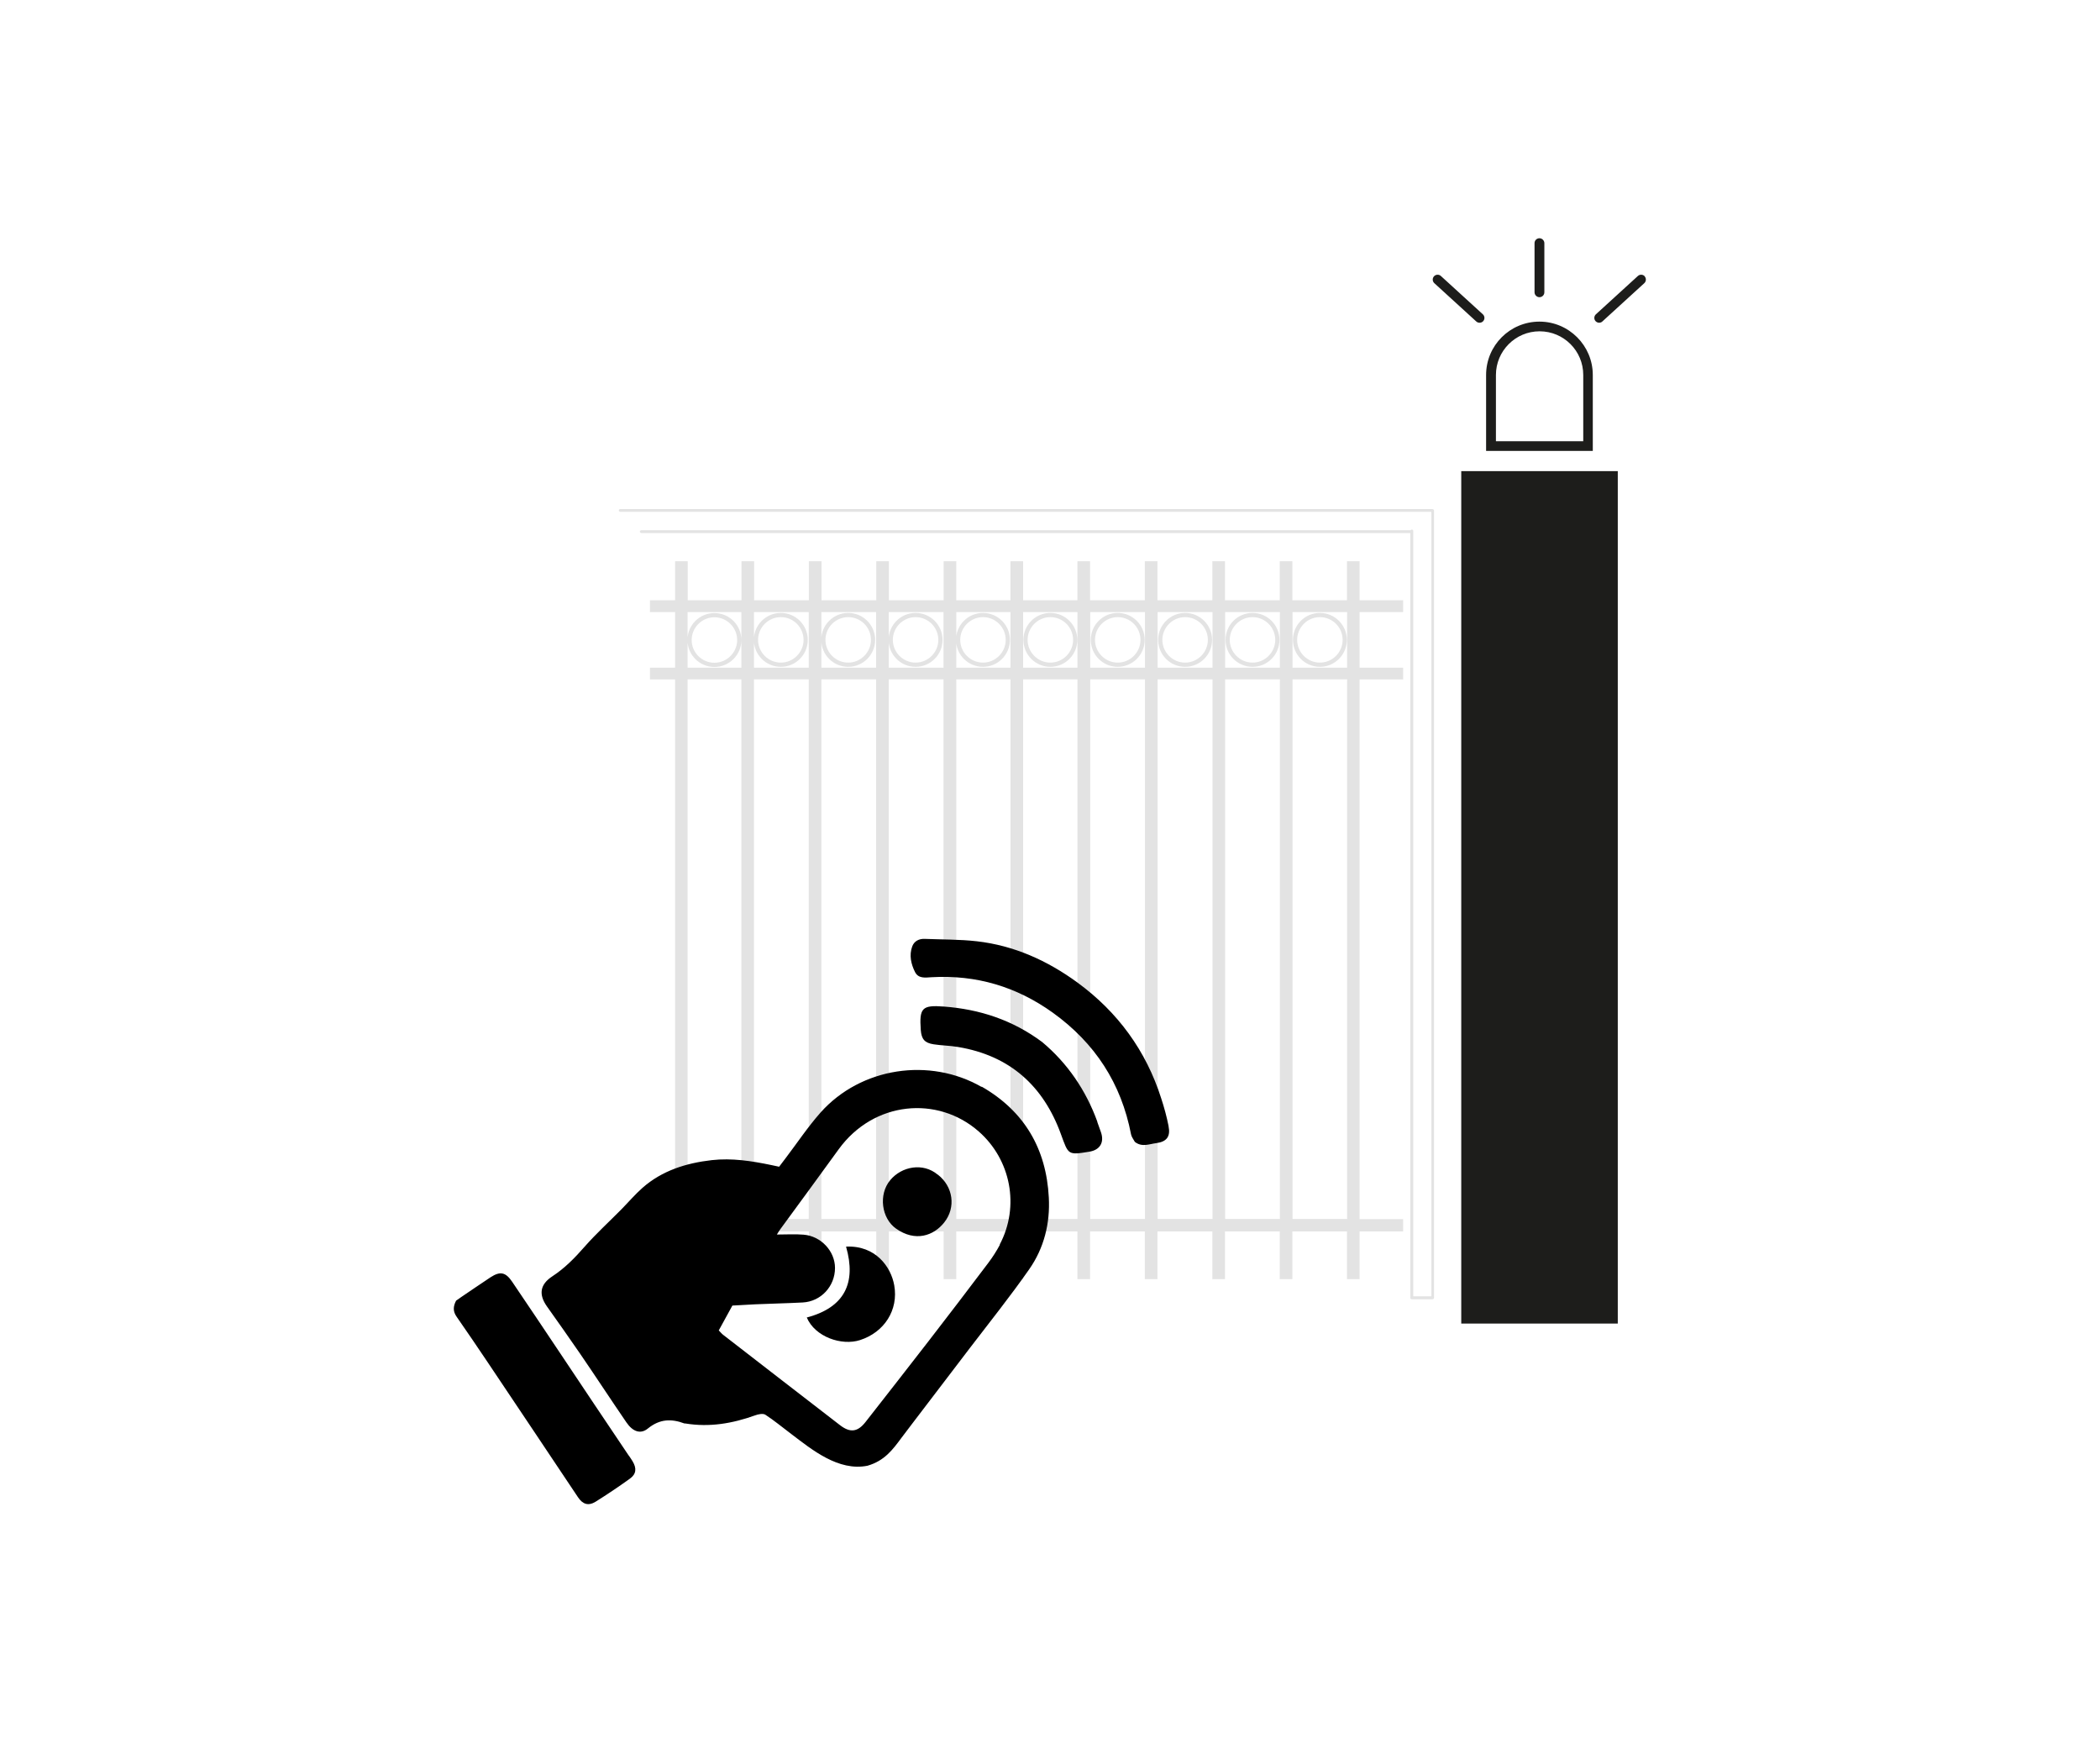
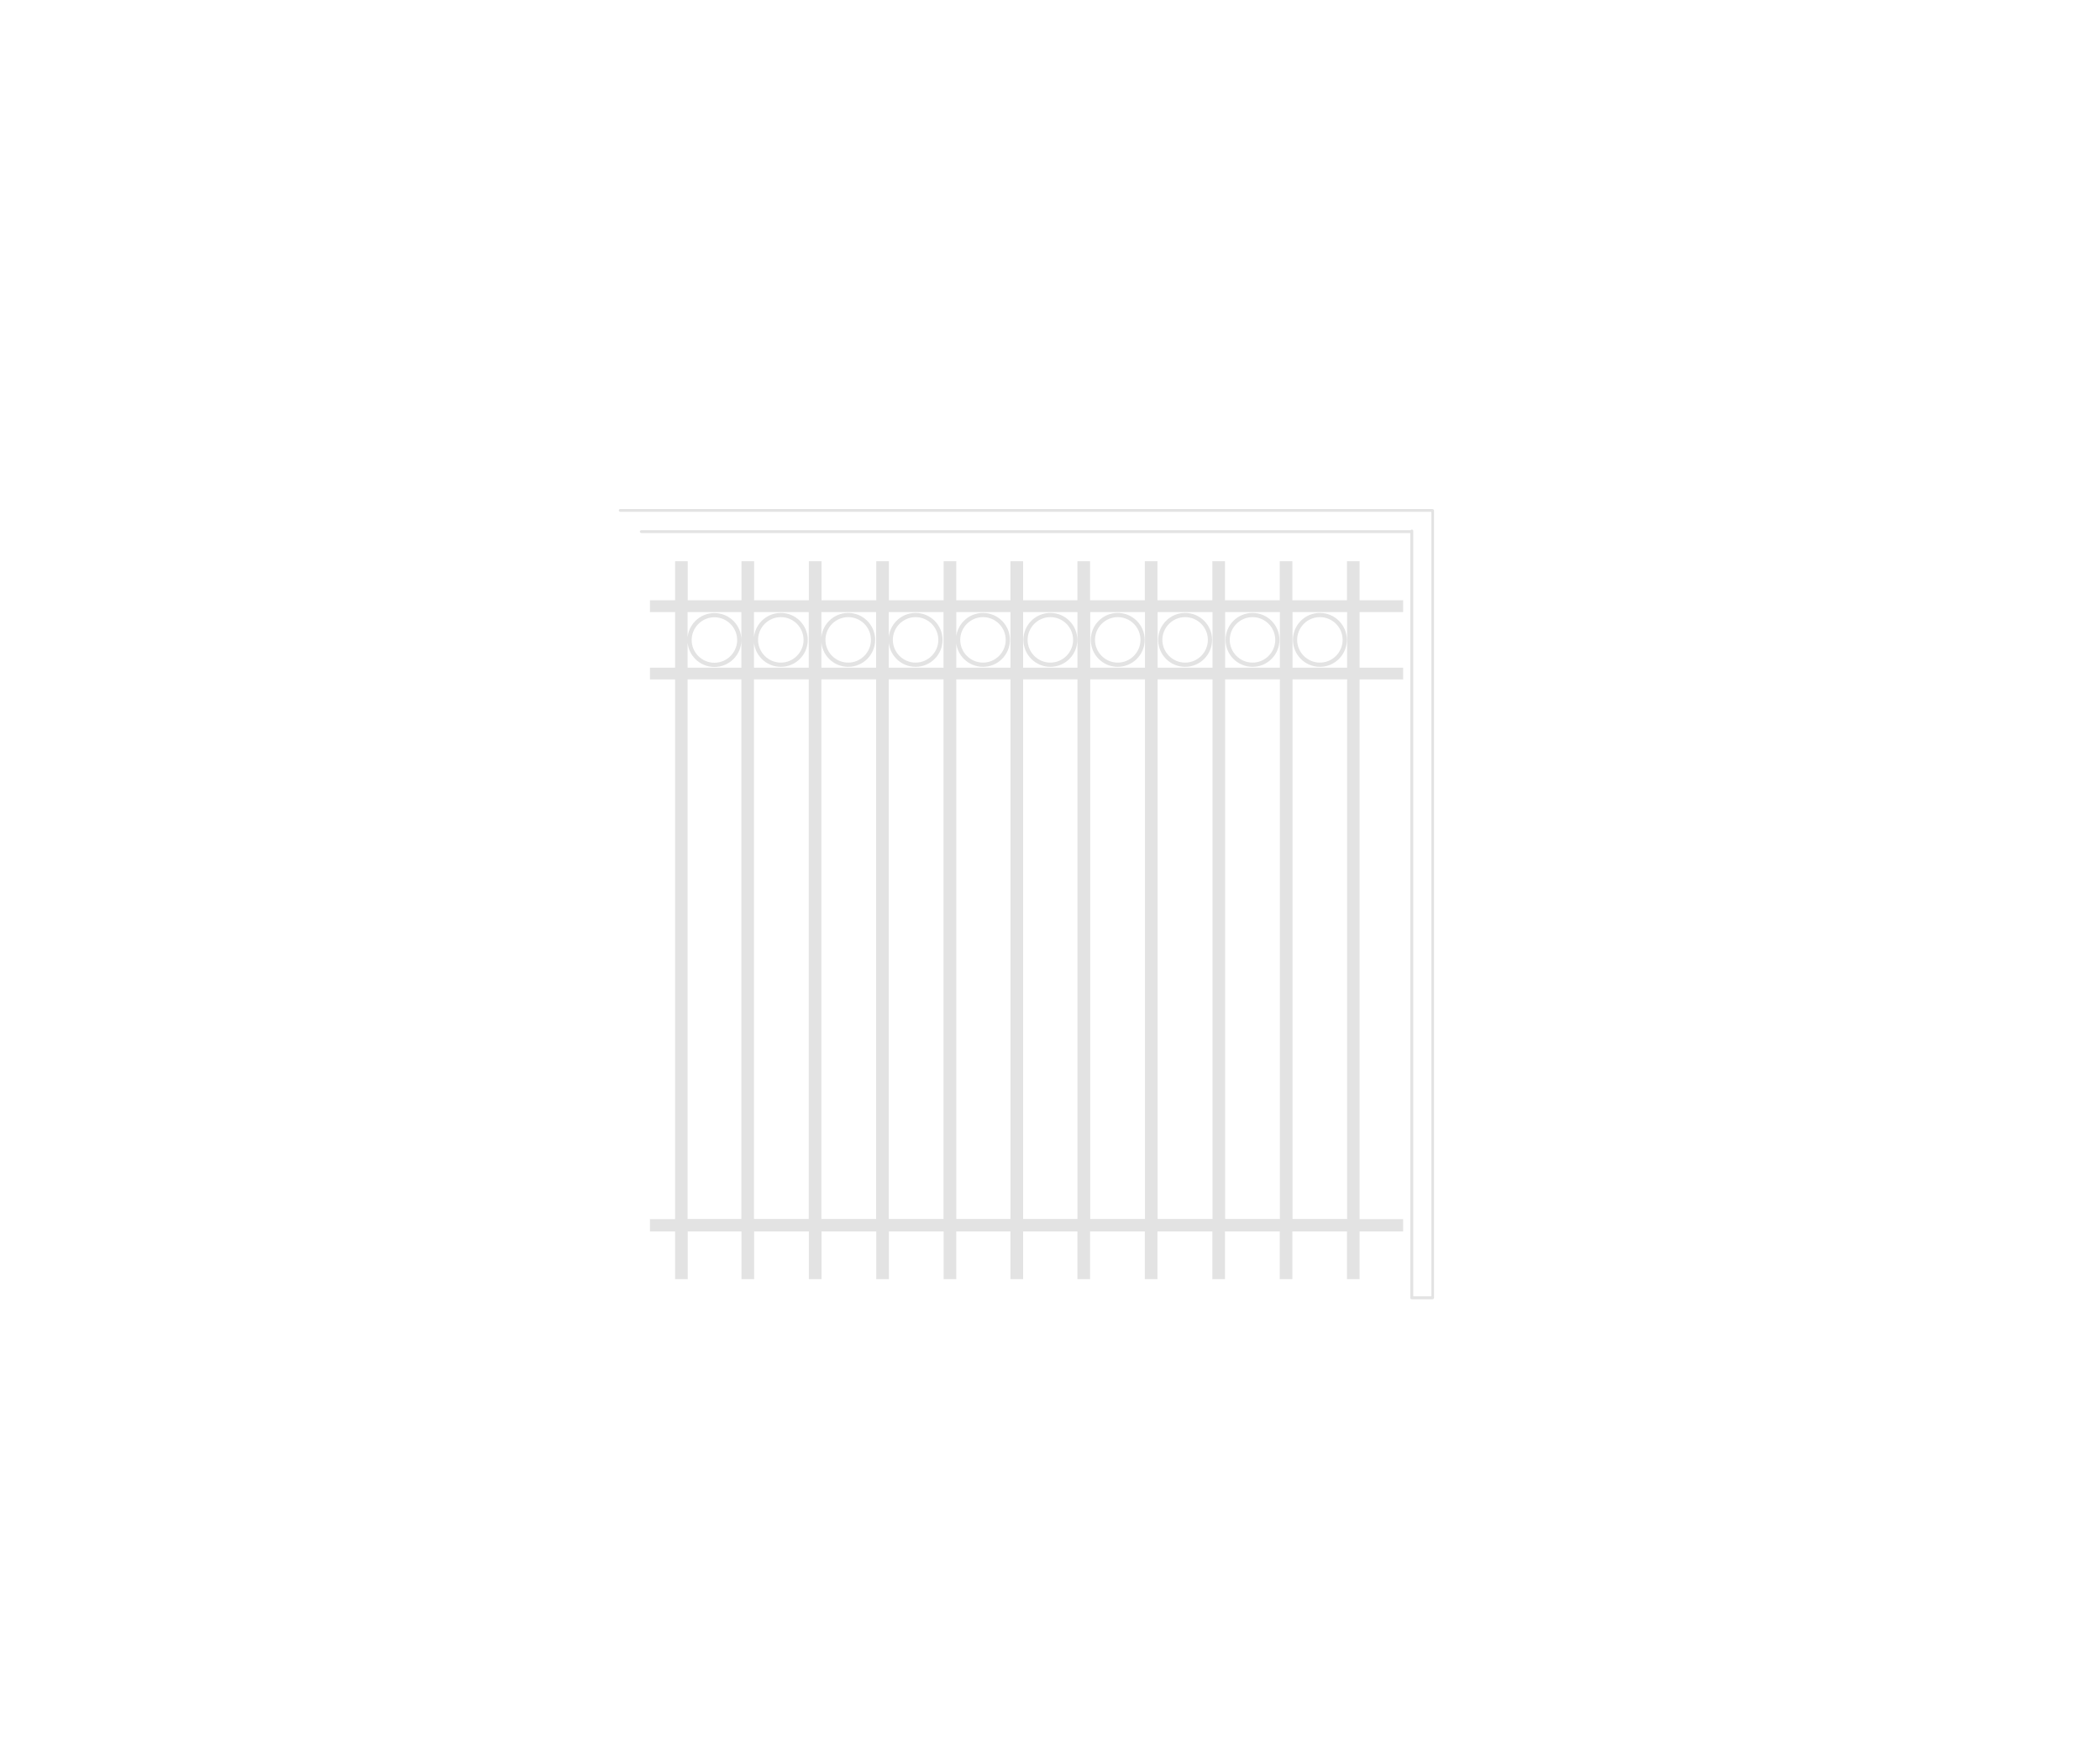
<svg xmlns="http://www.w3.org/2000/svg" id="cancelli-motorizzazioni" viewBox="0 0 149.59 124.13">
  <defs>
    <style>.cls-1{fill:#e3e3e3;}.cls-2{fill:#1d1d1b;}</style>
  </defs>
  <path class="cls-1" d="m96.85,39.98h-.9v2.78h-3.89v-2.78h-.9v2.78h-3.9v-2.78h-.9v2.78h-3.91v-2.78h-.9v2.78h-3.9v-2.78h-.9v2.78h-3.87v-2.78h-.9v2.78h-3.86v-2.78h-.9v2.78h-3.9v-2.78h-.9v2.78h-3.9v-2.78h-.9v2.78h-3.9v-2.78h-.9v2.78h-3.83v-2.78h-.9v2.78h-1.79v.84h1.79v3.96h-1.79v.84h1.79v38.44h-1.79v.88h1.79v3.4h.9v-3.4h3.83v3.4h.9v-3.4h3.9v3.4h.9v-3.4h3.9v3.4h.9v-3.4h3.9v3.4h.9v-3.4h3.86v3.4h.9v-3.4h3.87v3.4h.9v-3.4h3.9v3.4h.9v-3.4h3.91v3.4h.9v-3.4h3.9v3.4h.9v-3.4h3.89v3.4h.9v-3.4h3.1v-.88h-3.1v-38.44h3.1v-.84h-3.1v-3.96h3.1v-.84h-3.1v-2.78Zm-44.04,46.85h-3.83v-38.44h3.83v38.44Zm0-41.25v1.98h-3.83v-3.96h3.83v1.98Zm4.8,41.25h-3.9v-38.44h3.9v38.44Zm0-39.27h-3.9v-3.96h3.9v3.96Zm4.8,39.27h-3.9v-38.44h3.9v38.44Zm0-39.27h-3.9v-3.96h3.9v3.96Zm4.8,39.27h-3.9v-38.44h3.9v38.44Zm0-39.27h-3.9v-3.96h3.9v3.96Zm4.77,39.27h-3.86v-38.44h3.86v38.44Zm0-39.27h-3.86v-3.96h3.86v3.96Zm4.77,39.27h-3.87v-38.44h3.87v38.44Zm0-39.27h-3.87v-3.96h3.87v3.96Zm4.81,39.27h-3.9v-38.44h3.9v38.44Zm0-39.27h-3.9v-3.96h3.9v3.96Zm4.81,39.27h-3.91v-38.44h3.91v38.44Zm0-39.27h-3.91v-3.96h3.91v3.96Zm4.8,39.27h-3.9v-38.44h3.9v38.44Zm0-39.27h-3.9v-3.96h3.9v3.96Zm4.79,39.27h-3.89v-38.44h3.89v38.44Zm0-39.27h-3.89v-3.96h3.89v3.96Zm6.1-11.3h-57.88c-.06,0-.1.05-.1.1s.05.1.1.1h57.78v55.88h-1.29v-5.51s0,0,0,0v-3.36s0,0,0,0v-5.61s0,0,0,0v-40s0,0,0,0,0,0,0,0v-.04c0-.06-.05-.1-.1-.1-.03,0-.06.02-.08.05h-54.81c-.06,0-.1.05-.1.1s.05.1.1.1h54.78v39.9s0,0,0,0v5.61s0,0,0,0v3.36s0,0,0,0v5.61c0,.06.05.1.1.1,0,0,0,0,0,0h1.49c.06,0,.1-.05.1-.1v-56.08s0,0,0,0c0-.06-.05-.1-.1-.1Zm-8.04,11.24c1.06,0,1.92-.86,1.92-1.92s-.86-1.92-1.92-1.92-1.92.86-1.92,1.92.86,1.92,1.92,1.92Zm0-3.54c.9,0,1.62.73,1.62,1.62s-.73,1.62-1.62,1.62-1.62-.73-1.62-1.62.73-1.62,1.62-1.62Zm-4.8,3.54c1.06,0,1.92-.86,1.92-1.92s-.86-1.92-1.92-1.92-1.92.86-1.92,1.92.86,1.92,1.92,1.92Zm0-3.54c.9,0,1.62.73,1.62,1.62s-.73,1.62-1.62,1.62-1.62-.73-1.62-1.62.73-1.62,1.62-1.62Zm-4.8,3.54c1.06,0,1.92-.86,1.92-1.92s-.86-1.92-1.92-1.92-1.92.86-1.92,1.92.86,1.92,1.92,1.92Zm0-3.54c.9,0,1.62.73,1.62,1.62s-.73,1.62-1.62,1.62-1.62-.73-1.62-1.62.73-1.62,1.62-1.62Zm-4.8,3.54c1.06,0,1.92-.86,1.92-1.92s-.86-1.92-1.92-1.92-1.92.86-1.92,1.92.86,1.92,1.92,1.92Zm0-3.54c.9,0,1.62.73,1.62,1.62s-.73,1.62-1.62,1.62-1.62-.73-1.62-1.62.73-1.62,1.62-1.62Zm-4.8,3.54c1.06,0,1.92-.86,1.92-1.92s-.86-1.92-1.92-1.92-1.92.86-1.92,1.92.86,1.92,1.92,1.92Zm0-3.54c.9,0,1.62.73,1.62,1.62s-.73,1.62-1.62,1.62-1.62-.73-1.62-1.62.73-1.62,1.62-1.62Zm-4.8,3.54c1.06,0,1.92-.86,1.92-1.92s-.86-1.92-1.92-1.92-1.92.86-1.92,1.92.86,1.92,1.92,1.92Zm0-3.54c.9,0,1.62.73,1.62,1.62s-.73,1.62-1.62,1.62-1.62-.73-1.62-1.62.73-1.62,1.62-1.62Zm-4.8,3.54c1.06,0,1.92-.86,1.92-1.92s-.86-1.92-1.92-1.92-1.92.86-1.92,1.92.86,1.92,1.92,1.92Zm0-3.54c.9,0,1.62.73,1.62,1.62s-.73,1.62-1.62,1.62-1.62-.73-1.62-1.62.73-1.62,1.62-1.62Zm-4.8,3.54c1.06,0,1.92-.86,1.92-1.92s-.86-1.92-1.92-1.92-1.92.86-1.92,1.92.86,1.92,1.92,1.92Zm0-3.54c.9,0,1.62.73,1.62,1.62s-.73,1.62-1.62,1.62-1.62-.73-1.62-1.62.73-1.62,1.62-1.62Zm-4.8,3.54c1.06,0,1.92-.86,1.92-1.92s-.86-1.92-1.92-1.92-1.92.86-1.92,1.92.86,1.92,1.92,1.92Zm0-3.54c.9,0,1.62.73,1.62,1.62s-.73,1.62-1.62,1.62-1.62-.73-1.62-1.62.73-1.62,1.62-1.62Zm-4.73-.29c-1.06,0-1.92.86-1.92,1.92s.86,1.92,1.92,1.92,1.92-.86,1.92-1.92-.86-1.92-1.92-1.92Zm0,3.54c-.9,0-1.62-.73-1.62-1.62s.73-1.62,1.62-1.62,1.62.73,1.62,1.62-.73,1.62-1.62,1.62Z" />
-   <path class="cls-2" d="m104.09,94.28h11.15v-60.72h-11.15v60.72Zm9.37-67.57c0-2.09-1.7-3.8-3.8-3.8s-3.8,1.7-3.8,3.8v5.41h7.6v-5.41Zm-.69,4.72h-6.21v-4.72c0-1.71,1.39-3.11,3.11-3.11s3.11,1.39,3.11,3.11v4.72Zm-7.37-8.44c.09,0,.19-.04.25-.11.13-.14.12-.36-.02-.49l-2.99-2.73c-.14-.13-.36-.12-.49.02-.13.14-.12.36.02.49l2.99,2.73c.07.06.15.09.23.09Zm11.76-3.31c-.13-.14-.35-.15-.49-.02l-2.99,2.73c-.14.13-.15.35-.02.49.07.07.16.11.25.11.08,0,.17-.03.23-.09l2.99-2.73c.14-.13.15-.35.02-.49Zm-7.5,1.49c.19,0,.35-.15.35-.35v-3.5c0-.19-.16-.35-.35-.35s-.35.15-.35.35v3.5c0,.19.16.35.35.35Z" />
-   <path d="m69.93,77.43c-3.7-2.13-8.6-1.41-11.48,1.82-.91,1.03-1.68,2.19-2.51,3.28-.15.2-.3.4-.44.58-.25-.05-.4-.09-.56-.12-1.4-.29-2.8-.51-4.24-.35-1.82.21-3.53.74-4.93,1.97-.54.48-1.01,1.03-1.52,1.55-.87.88-1.79,1.72-2.6,2.64-.7.8-1.42,1.54-2.31,2.12-.88.58-.98,1.29-.38,2.14.8,1.12,1.59,2.25,2.37,3.38,1.11,1.62,2.18,3.26,3.29,4.88.45.66,1.01.87,1.54.43.84-.68,1.67-.7,2.6-.35.02,0,.05,0,.07,0,1.71.28,3.35,0,4.96-.58.22-.08.55-.15.72-.05.62.4,1.19.88,1.87,1.39,1.45,1.1,3.34,2.66,5.41,2.25,1.22-.35,1.81-1.16,2.41-1.97.24-.32.48-.63.72-.95,1.39-1.82,2.78-3.65,4.17-5.47,1.42-1.86,2.88-3.68,4.22-5.6,1.06-1.51,1.5-3.28,1.4-5.12-.18-3.47-1.74-6.15-4.79-7.9Zm1.3,11.23c-.24.45-.52.89-.83,1.3-1.41,1.87-2.83,3.73-4.26,5.58-1.49,1.93-2.99,3.84-4.49,5.76-.55.7-1.08.78-1.8.23-2.78-2.14-5.55-4.29-8.33-6.44-.11-.08-.19-.19-.32-.32.34-.61.64-1.16.97-1.77.53-.03,1.08-.06,1.64-.09,1.12-.05,2.24-.07,3.37-.13,1.3-.07,2.3-1.15,2.3-2.46,0-1.19-.99-2.27-2.24-2.37-.6-.05-1.21-.01-1.9-.01.1-.16.17-.28.26-.4,1.38-1.89,2.77-3.77,4.14-5.67,2.5-3.45,7.06-3.84,9.98-1.27,2.28,2,2.94,5.33,1.49,8.06Zm-26.44,15.03c-1.64-2.44-3.28-4.88-4.91-7.33-1.13-1.69-2.26-3.38-3.4-5.06-.46-.68-.85-.76-1.53-.32-.7.46-1.39.94-2.09,1.41-.13.09-.26.19-.37.26-.22.42-.23.77.04,1.15.75,1.07,1.48,2.16,2.21,3.24,2.15,3.2,4.29,6.41,6.43,9.61.34.51.74.64,1.26.32.83-.52,1.65-1.07,2.44-1.64.46-.33.49-.74.19-1.24-.08-.14-.18-.27-.27-.41Zm38.45-23.48c-.13-.66-.31-1.32-.52-1.96-1.08-3.41-3.11-6.17-5.97-8.26-2.13-1.56-4.52-2.64-7.17-2.94-1.23-.14-2.47-.12-3.7-.17-.42-.02-.76.16-.9.54-.23.63-.08,1.26.2,1.82.24.48.73.4,1.18.37,3.18-.18,6.05.67,8.64,2.53,3,2.16,4.87,5.03,5.57,8.67.04.19.18.36.27.53.51.4,1.03.15,1.52.09.75-.1,1.03-.47.88-1.21Zm-5.07-.3c-.82-2.26-2.14-4.18-3.93-5.68-2.12-1.58-4.47-2.34-7.01-2.53-1.56-.12-1.75.11-1.64,1.67.05.65.27.92.92,1.02.57.09,1.16.09,1.73.19,3.69.61,6.09,2.77,7.34,6.23.53,1.45.48,1.48,2.01,1.23.77-.12,1.09-.67.83-1.4-.09-.24-.17-.48-.26-.73Zm-17.9,8.9c.74,2.58-.11,4.33-2.8,5.04.59,1.39,2.49,2.03,3.79,1.61,1.74-.56,2.75-2.15,2.44-3.9-.23-1.31-1.32-2.85-3.42-2.76Zm6.52-5.14c-1.04-.87-2.56-.59-3.38.4-.84,1.01-.63,2.71.42,3.45,1.36.96,2.67.52,3.43-.44.85-1.07.64-2.56-.46-3.41Z" />
</svg>